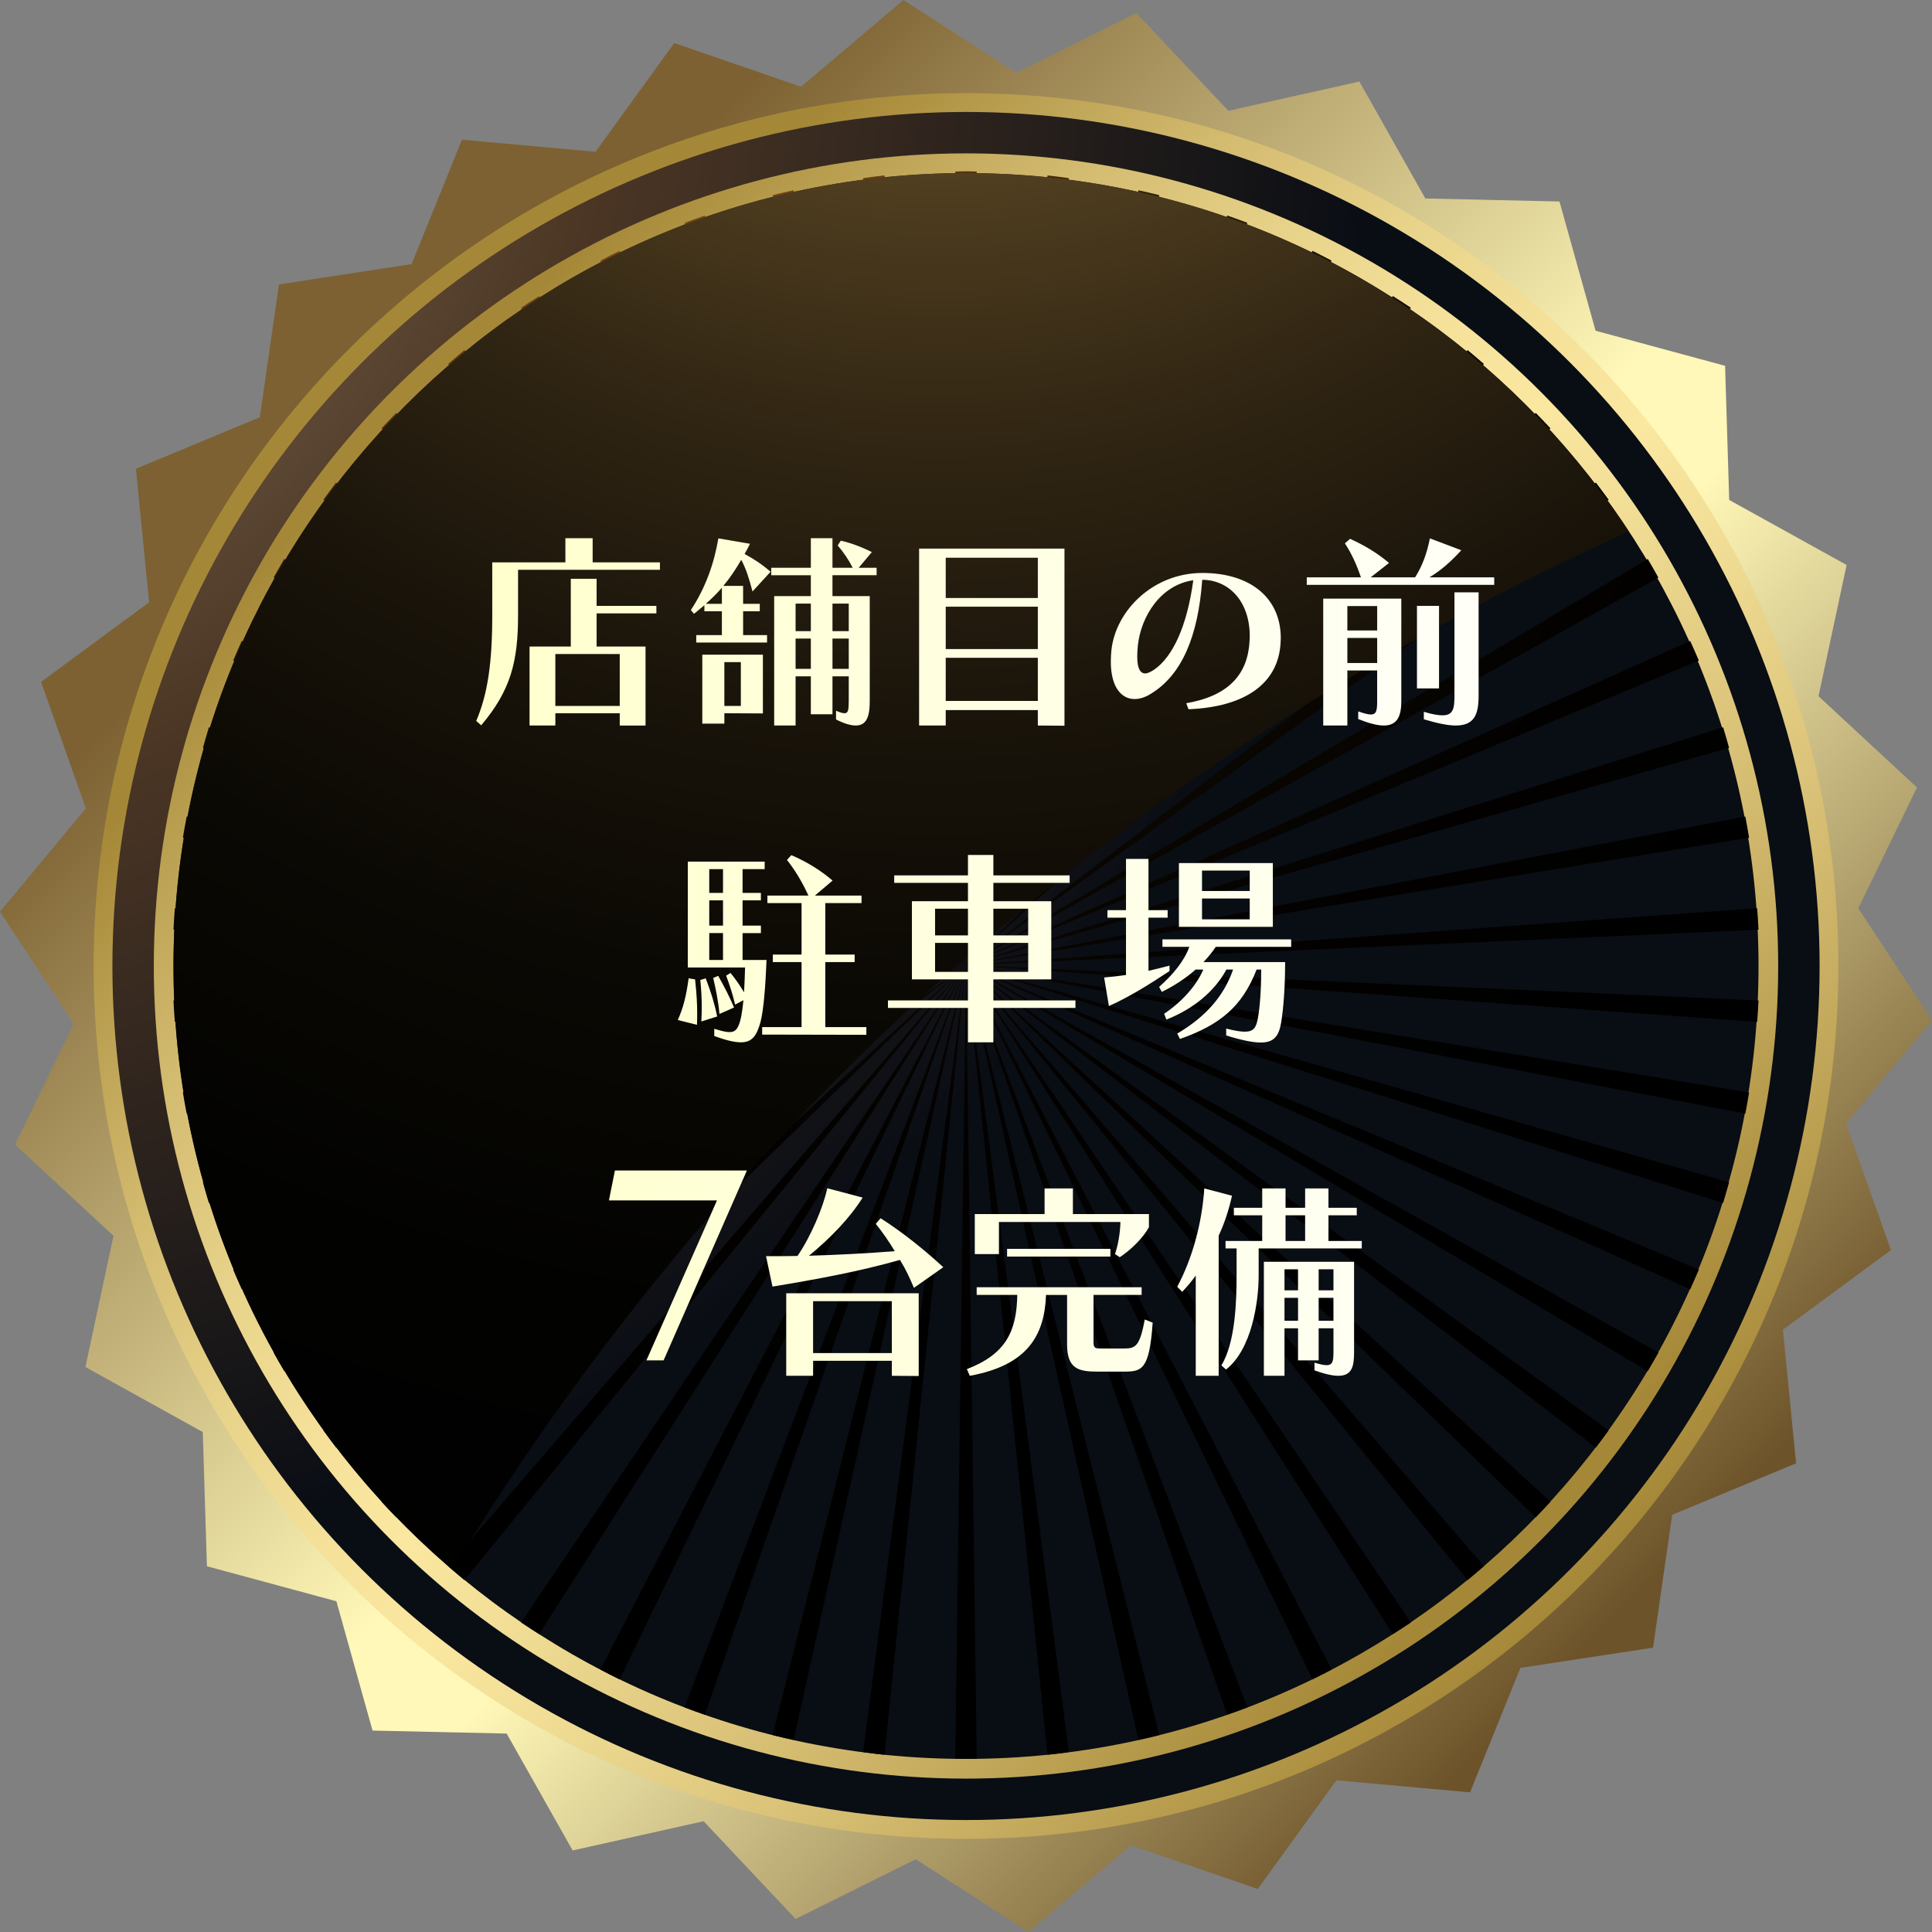
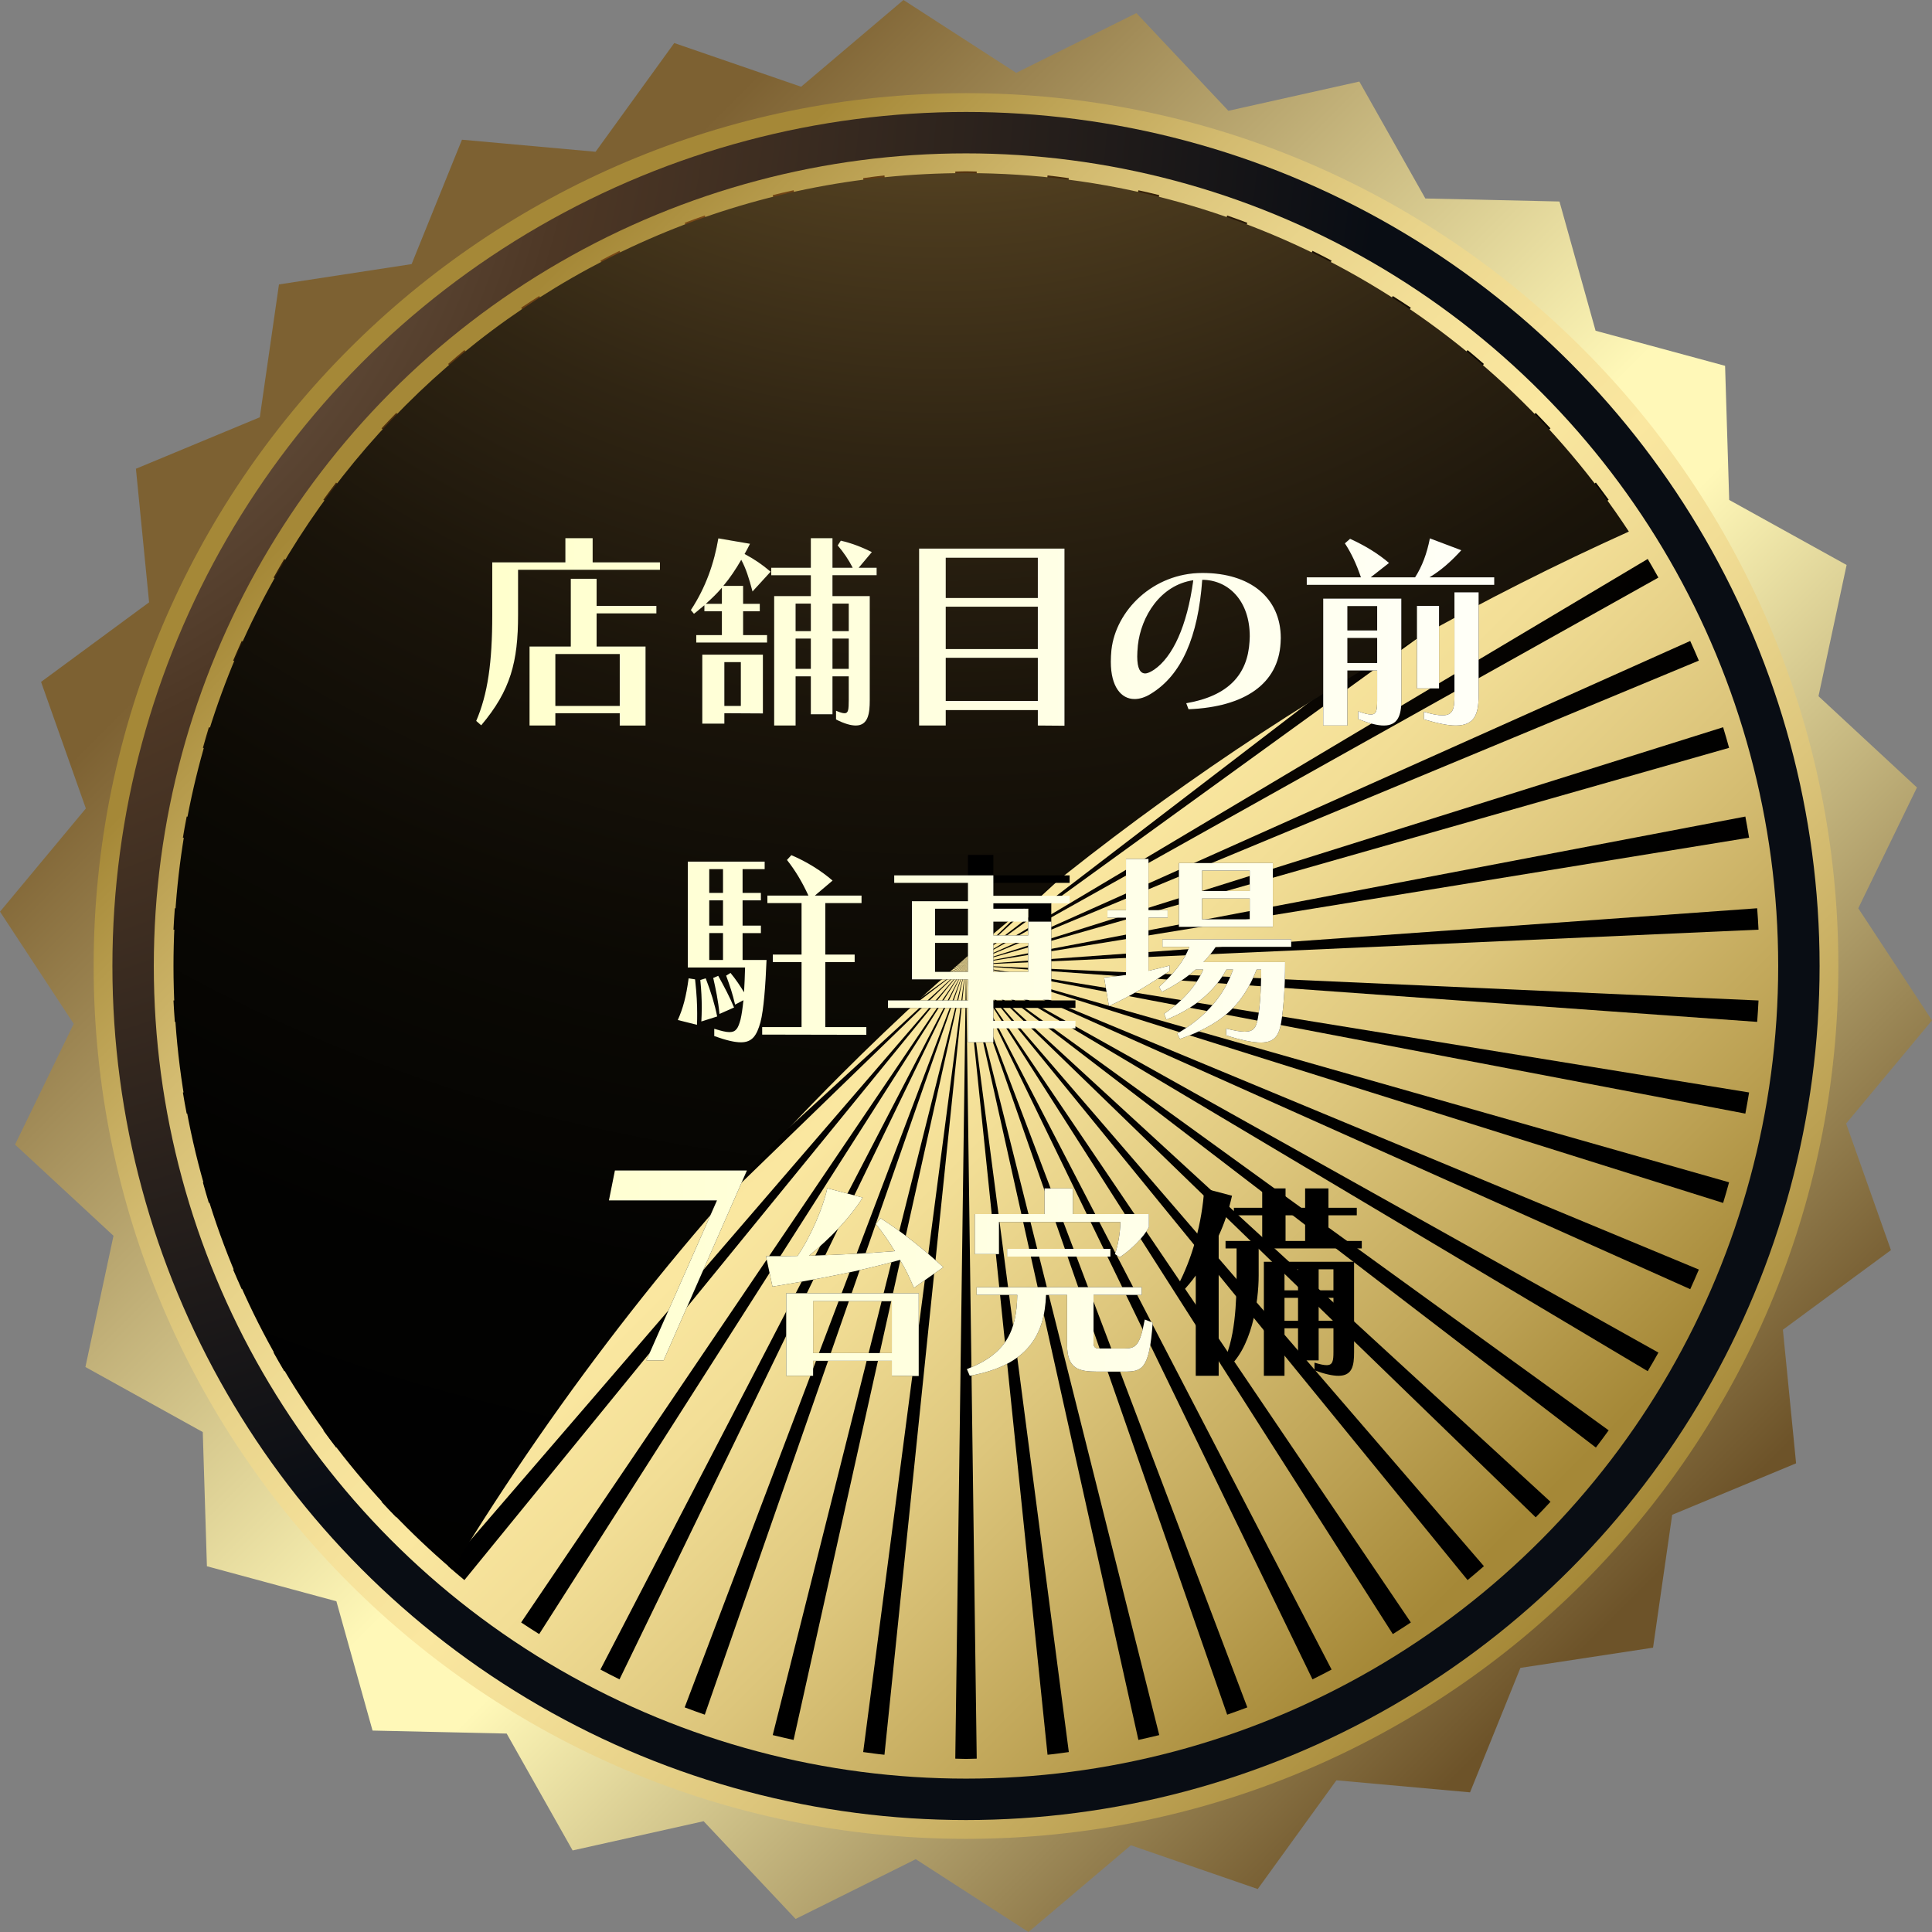
<svg xmlns="http://www.w3.org/2000/svg" xmlns:xlink="http://www.w3.org/1999/xlink" version="1.1" viewBox="0 0 240 240">
  <rect x="0" y="0" width="240" height="240" fill="#808080" stroke="none" />
  <defs>
    <style>
      .cls-1 {
        fill: url(#_新規グラデーションスウォッチ_4);
      }

      .cls-2 {
        fill: url(#radial-gradient);
      }

      .cls-3 {
        fill: url(#_新規グラデーションスウォッチ_5-2);
      }

      .cls-4 {
        fill: url(#_新規グラデーションスウォッチ_5);
      }

      .cls-5 {
        isolation: isolate;
      }

      .cls-6 {
        fill: url(#radial-gradient-3);
      }

      .cls-6, .cls-7 {
        mix-blend-mode: screen;
      }

      .cls-8 {
        fill: url(#radial-gradient-2);
      }

      .cls-9 {
        fill: url(#_Новый_образец_градиента_115);
      }

      .cls-7 {
        fill: url(#_名称未設定グラデーション_67);
      }
    </style>
    <linearGradient id="_Новый_образец_градиента_115" data-name="Новый образец градиента 115" x1="41.178" y1="41.182" x2="209.372" y2="209.376" gradientUnits="userSpaceOnUse">
      <stop offset=".062" stop-color="#7d6132" />
      <stop offset=".494" stop-color="#fff8b8" />
      <stop offset=".562" stop-color="#fff8b8" />
      <stop offset=".949" stop-color="#6d5329" />
    </linearGradient>
    <linearGradient id="_新規グラデーションスウォッチ_5" data-name="新規グラデーションスウォッチ 5" x1="57.187" y1="57.187" x2="196.713" y2="196.713" gradientUnits="userSpaceOnUse">
      <stop offset=".006" stop-color="#a58837" />
      <stop offset=".069" stop-color="#b59a4b" />
      <stop offset=".198" stop-color="#d3bb70" />
      <stop offset=".318" stop-color="#e8d38a" />
      <stop offset=".426" stop-color="#f5e19a" />
      <stop offset=".51" stop-color="#fae7a0" />
      <stop offset=".591" stop-color="#f2de96" />
      <stop offset=".727" stop-color="#ddc67c" />
      <stop offset=".901" stop-color="#bba052" />
      <stop offset="1" stop-color="#a58837" />
    </linearGradient>
    <radialGradient id="radial-gradient" cx="-22.082" cy="3.954" fx="-22.082" fy="3.954" r="194.581" gradientTransform="translate(-.192)" gradientUnits="userSpaceOnUse">
      <stop offset="0" stop-color="#9b8673" />
      <stop offset=".489" stop-color="#4d3725" />
      <stop offset="1" stop-color="#090d14" />
    </radialGradient>
    <linearGradient id="_新規グラデーションスウォッチ_5-2" data-name="新規グラデーションスウォッチ 5" x1="50.454" y1="50.454" x2="188.97" y2="188.969" xlink:href="#_新規グラデーションスウォッチ_5" />
    <radialGradient id="radial-gradient-2" cx="-33.06" cy="-4.994" fx="-33.06" fy="-4.994" r="209.587" xlink:href="#radial-gradient" />
    <radialGradient id="radial-gradient-3" cx="65.025" cy="-13.964" fx="65.025" fy="-13.964" r="205.34" gradientTransform="translate(-.192)" gradientUnits="userSpaceOnUse">
      <stop offset="0" stop-color="#fff1d1" />
      <stop offset=".054" stop-color="#ffc94c" />
      <stop offset=".14" stop-color="#a2621e" />
      <stop offset=".163" stop-color="#955a1b" />
      <stop offset=".25" stop-color="#6e4214" />
      <stop offset=".343" stop-color="#4c2e0e" />
      <stop offset=".441" stop-color="#301d08" />
      <stop offset=".546" stop-color="#1a1004" />
      <stop offset=".663" stop-color="#0b0702" />
      <stop offset=".798" stop-color="#020100" />
      <stop offset="1" stop-color="#000" />
    </radialGradient>
    <radialGradient id="_名称未設定グラデーション_67" data-name="名称未設定グラデーション 67" cx="116.938" cy="-52.041" fx="116.938" fy="-52.041" r="279.433" gradientTransform="translate(-.192)" gradientUnits="userSpaceOnUse">
      <stop offset="0" stop-color="#dfc075" />
      <stop offset=".14" stop-color="#7d6132" />
      <stop offset=".179" stop-color="#6d552b" />
      <stop offset=".279" stop-color="#4c3b1e" />
      <stop offset=".387" stop-color="#302513" />
      <stop offset=".502" stop-color="#1a140a" />
      <stop offset=".63" stop-color="#0b0904" />
      <stop offset=".779" stop-color="#020201" />
      <stop offset="1" stop-color="#000" />
    </radialGradient>
    <linearGradient id="_新規グラデーションスウォッチ_4" data-name="新規グラデーションスウォッチ 4" x1="59.156" y1="118.892" x2="185.619" y2="118.892" gradientUnits="userSpaceOnUse">
      <stop offset="0" stop-color="#ffc" />
      <stop offset=".235" stop-color="#ffffd7" />
      <stop offset="1" stop-color="#fffff8" />
    </linearGradient>
  </defs>
  <g class="cls-5">
    <g id="_レイヤー_1" data-name="レイヤー_1">
      <g>
        <g>
          <polygon class="cls-9" points="188.87 207.19 182.614 222.651 166.012 221.155 156.239 234.661 140.481 229.227 127.764 240 113.76 230.957 98.834 238.38 87.406 226.238 71.134 229.869 62.941 215.351 46.279 214.977 41.788 198.916 25.704 194.565 25.189 177.895 10.61 169.815 14.098 153.513 1.869 142.182 9.159 127.183 0 113.251 10.666 100.429 5.101 84.708 18.522 74.822 16.885 58.229 32.273 51.836 34.655 35.332 51.132 32.808 57.386 17.355 73.985 18.853 83.757 5.347 99.518 10.775 112.233 0 126.238 9.051 141.167 1.626 152.594 13.763 168.864 10.131 177.062 24.656 193.723 25.031 198.209 41.085 214.296 45.443 214.808 62.106 229.392 70.183 225.902 86.487 238.131 97.826 230.841 112.83 240 126.757 229.331 139.571 234.899 155.293 221.478 165.184 223.117 181.779 207.724 188.173 205.347 204.679 188.87 207.19" />
          <path class="cls-4" d="M228.368,120c0,59.882-48.516,108.427-108.368,108.427S11.632,179.882,11.632,120,60.151,11.574,120,11.574s108.368,48.545,108.368,108.426Z" />
          <ellipse class="cls-2" cx="120" cy="120" rx="106.037" ry="106.092" />
          <ellipse class="cls-3" cx="120" cy="120" rx="100.894" ry="100.947" />
-           <path class="cls-8" d="M21.551,120c0-54.402,44.076-98.496,98.449-98.496s98.449,44.094,98.449,98.496-44.08,98.498-98.449,98.498S21.551,174.398,21.551,120Z" />
          <path class="cls-6" d="M76.958,208.617l43.042-88.728-45.415,87.509c.787.416,1.571.829,2.372,1.219ZM66.979,202.992l53.021-83.103-55.263,81.659c.733.495,1.491.966,2.242,1.444ZM120,218.498c.449,0,.883-.026,1.332-.033l-1.332-98.577-1.331,98.577c.445.007.883.033,1.331.033ZM87.552,213.003l32.448-93.114-34.947,92.208c.825.313,1.662.613,2.499.906ZM57.689,196.284l62.311-76.395-64.338,74.667c.674.582,1.338,1.164,2.026,1.728ZM98.583,216.14l21.417-96.251-24.01,95.65c.859.216,1.729.402,2.593.601ZM109.871,217.981l10.129-98.092-12.773,97.758c.878.118,1.754.25,2.644.334ZM23.19,138.337l96.81-18.448-97.28,15.822c.139.88.303,1.757.471,2.627ZM25.944,149.434l94.056-29.545-94.795,26.982c.241.853.474,1.713.739,2.564ZM35.313,170.331l84.687-50.443-86.015,48.134c.433.772.875,1.55,1.328,2.308ZM41.751,179.82l78.249-59.932-79.839,57.793c.52.719,1.051,1.43,1.59,2.139ZM30.03,160.147l89.97-40.259-91.04,37.822c.344.819.71,1.627,1.07,2.437ZM144.008,215.539l-24.008-95.65,21.415,96.251c.869-.199,1.735-.385,2.593-.601ZM214.793,146.87l-94.794-26.982,94.054,29.545c.267-.851.5-1.711.739-2.564ZM211.038,157.71l-91.038-37.822,89.969,40.259c.361-.81.727-1.618,1.07-2.437ZM206.015,168.023l-86.015-48.134,84.685,50.443c.455-.759.897-1.536,1.33-2.308ZM218.282,126.942c.063-.887.13-1.767.168-2.658l-98.449-4.396,98.282,7.054ZM199.834,177.681l-79.834-57.793,78.246,59.932c.544-.709,1.068-1.42,1.588-2.139ZM217.279,135.71l-97.279-15.822,96.813,18.448c.163-.87.325-1.747.466-2.627ZM192.608,186.557l-72.608-66.668,70.773,68.6c.616-.644,1.236-1.276,1.835-1.932ZM154.947,212.097l-34.947-92.208,32.445,93.114c.839-.293,1.674-.593,2.502-.906ZM132.773,217.647l-12.773-97.758,10.129,98.092c.887-.084,1.763-.216,2.644-.334ZM21.718,126.942l98.282-7.054-98.449,4.396c.038.89.104,1.771.168,2.658ZM165.415,207.398l-45.415-87.509,43.043,88.728c.798-.39,1.585-.803,2.372-1.219ZM175.261,201.548l-55.261-81.659,53.021,83.103c.75-.478,1.503-.949,2.24-1.444ZM184.338,194.556l-64.338-74.667,62.308,76.395c.688-.563,1.356-1.146,2.03-1.728ZM49.227,188.489l70.773-68.6-72.608,66.668c.599.656,1.215,1.288,1.835,1.932ZM190.773,51.29l-70.773,68.598,72.606-66.675c-.601-.652-1.22-1.288-1.833-1.923ZM163.042,31.16l-43.043,88.728,45.415-87.514c-.787-.411-1.575-.825-2.372-1.214ZM182.306,43.488l-62.306,76.4,64.335-74.672c-.671-.582-1.34-1.166-2.028-1.728ZM173.019,36.775l-53.019,83.113,55.26-81.663c-.739-.502-1.492-.973-2.24-1.451ZM141.415,23.636l-21.415,96.253,24.008-95.65c-.858-.216-1.727-.413-2.593-.603ZM152.445,26.77l-32.445,93.119,34.947-92.213c-.828-.315-1.664-.615-2.502-.906ZM216.813,101.435l-96.813,18.454,97.279-15.828c-.14-.877-.303-1.745-.466-2.625ZM130.129,21.793l-10.129,98.096,12.773-97.758c-.881-.12-1.758-.25-2.644-.337ZM218.282,112.828l-98.282,7.061,98.449-4.403c-.038-.892-.104-1.776-.168-2.658ZM198.244,59.947l-78.244,59.942,79.834-57.801c-.524-.719-1.051-1.432-1.59-2.141ZM214.051,90.34l-94.051,29.549,94.794-26.989c-.246-.856-.474-1.718-.743-2.56ZM204.685,69.436l-84.685,50.453,86.013-48.139c-.435-.778-.873-1.545-1.328-2.314ZM209.963,79.623l-89.963,40.265,91.037-37.823c-.344-.824-.707-1.632-1.073-2.442ZM33.987,71.749l86.013,48.139-84.687-50.453c-.454.769-.892,1.536-1.326,2.314ZM47.395,53.213l72.605,66.675L49.227,51.29c-.614.635-1.232,1.271-1.831,1.923ZM28.962,82.065l91.038,37.823L30.03,79.623c-.358.81-.722,1.618-1.068,2.442ZM40.166,62.088l79.834,57.801L41.751,59.947c-.536.709-1.068,1.421-1.585,2.141ZM21.551,115.486l98.449,4.403-98.282-7.061c-.062.882-.13,1.766-.168,2.658ZM22.72,104.06l97.28,15.828-96.81-18.454c-.168.88-.332,1.748-.471,2.625ZM25.207,92.9l94.793,26.989-94.054-29.549c-.264.843-.496,1.704-.739,2.56ZM55.666,45.216l64.334,74.672L57.692,43.488c-.685.562-1.356,1.146-2.027,1.728ZM85.053,27.675l34.947,92.213L87.552,26.77c-.837.291-1.674.591-2.499.906ZM95.99,24.238l24.01,95.65-21.417-96.253c-.861.19-1.732.387-2.593.603ZM120,21.277c-.448,0-.886.022-1.331.033l1.331,98.579,1.332-98.579c-.448-.01-.883-.033-1.332-.033ZM107.227,22.13l12.773,97.758-10.129-98.096c-.89.087-1.766.217-2.644.337ZM64.74,38.226l55.26,81.663-53.021-83.113c-.746.478-1.503.949-2.239,1.451ZM74.585,32.374l45.415,87.514L76.958,31.16c-.801.389-1.585.803-2.372,1.214Z" />
          <path class="cls-7" d="M56.195,194.982c13.514-22.185,29.649-42.849,48.213-61.425,28.426-28.441,61.741-51.213,97.936-67.523-17.591-26.814-47.891-44.531-82.344-44.531-54.373,0-98.449,44.094-98.449,98.496,0,30.037,13.455,56.916,34.644,74.982Z" />
        </g>
        <g>
          <g>
            <path d="M64.358,70.786v5.593c0,5.8-.906,9.372-4.581,13.722l-.621-.544c1.423-3.314,1.993-7.198,1.993-13.178v-6.525h9.083v-3.003h3.39v3.003h8.358v.932h-17.622ZM76.986,90.127v-1.528h-7.997v1.528h-3.209v-9.813h5.124v-8.414h3.209v3.366h7.427v.932h-7.427v4.117h6.08v9.813h-3.208ZM76.986,81.246h-7.997v6.447h7.997v-6.447Z" />
            <path d="M86.491,79.822v-.932h3.183v-2.952h-2.174v-.751c-.465.363-.776.673-1.294,1.062l-.387-.466c1.863-2.822,2.898-5.851,3.416-8.907l3.934.673c-.207.44-.44.854-.673,1.269,1.216.647,2.173,1.295,3.234,2.201l-2.251,2.46c-.44-1.683-.829-2.874-1.398-3.936-.673,1.165-1.397,2.253-2.225,3.237h2.458v2.226h2.07v.932h-2.07v2.952h2.975v.932h-8.798ZM89.984,88.599v1.295h-2.744v-8.57h7.531v7.302l-4.787-.026ZM89.674,73.013c-.596.699-1.294,1.373-1.993,1.994h1.993v-1.994ZM92.028,82.256h-2.044v5.437h2.044v-5.437ZM103.854,88.289c.492.208.829.311,1.061.311.466,0,.518-.44.518-1.657v-2.925h-2.018v4.712h-2.691v-4.712h-1.89v6.11h-2.665v-16.079h4.555v-2.589h-4.917v-.932h4.917v-3.676h2.691v3.676h2.51c-.518-1.01-1.113-1.89-1.864-2.77l.388-.596c1.268.285,2.64.803,3.856,1.424l-1.631,1.941h2.226v.932h-5.486v2.589h4.632v12.946c0,1.579-.181,3.133-1.734,3.133-.595,0-1.397-.208-2.458-.751v-1.088ZM100.724,74.981h-1.89v3.418h1.89v-3.418ZM100.724,79.33h-1.89v3.754h1.89v-3.754ZM105.433,74.981h-2.018v3.418h2.018v-3.418ZM105.433,79.33h-2.018v3.754h2.018v-3.754Z" />
            <path d="M128.922,90.127v-1.916h-11.438v1.916h-3.312v-21.982h18.063v22.008l-3.312-.026ZM128.922,69.285h-11.438v4.997h11.438v-4.997ZM128.922,75.369h-11.438v5.256h11.438v-5.256ZM128.922,81.713h-11.438v5.359h11.438v-5.359Z" />
            <path d="M147.355,87.357c5.254-.906,7.634-3.573,7.867-7.69,0-.207.026-.414.026-.621,0-4.453-2.692-7.017-5.9-7.017-.518,7.094-2.563,11.833-6.392,14.163-.699.44-1.397.647-2.018.647-1.682,0-2.95-1.554-2.95-4.635,0-.466.026-.958.078-1.476.543-4.868,5.15-9.554,11.308-9.554,5.927,0,9.731,3.081,9.731,8.104,0,.181-.026.388-.026.596-.284,5.049-4.425,7.949-11.437,8.233l-.285-.751ZM141.351,80.185c-.052.518-.078.983-.078,1.372,0,1.45.362,2.097.983,2.097.311,0,.673-.182,1.113-.466,2.304-1.58,4.089-5.386,4.865-11.107-4.088.595-6.495,4.505-6.884,8.104Z" />
            <path d="M162.33,72.65v-.932h6.728c-.543-1.605-1.19-3.003-1.992-4.22l.646-.569c1.864.854,3.442,1.812,4.839,3.003l-2.277,1.786h5.513c.879-1.372,1.474-2.977,1.837-4.842l3.907,1.476c-1.32,1.45-2.536,2.511-3.96,3.366h8.048v.932h-23.29ZM171.076,83.292h-3.7v6.836h-3.002v-15.768h9.703v12.687c0,1.787-.414,3.081-2.173,3.081-.777,0-1.812-.259-3.183-.803v-.958c.724.259,1.216.388,1.578.388.699,0,.776-.544.776-1.709v-3.754ZM171.076,75.291h-3.7v3.029h3.7v-3.029ZM171.076,79.253h-3.7v3.107h3.7v-3.107ZM176.019,85.519v-10.253h2.743v10.253h-2.743ZM180.677,73.583h3.002v12.816c0,2.304-.492,3.729-2.847,3.729-.957,0-2.251-.259-3.959-.777v-.932c1.009.311,1.759.44,2.329.44,1.346,0,1.475-.88,1.475-2.46v-12.816Z" />
            <path d="M84.198,126.71c.647-1.45,1.036-2.874,1.346-5.178l.802.129c.207,1.89.259,3.107.259,4.221,0,.492,0,.932-.025,1.424l-2.382-.595ZM88.728,127.797c.828.259,1.449.415,1.889.415.828,0,1.087-.518,1.371-1.553.129-.518.259-1.373.363-2.408l-1.036.544c-.336-1.424-.62-2.252-1.112-3.599l.543-.337c.673.802,1.294,1.76,1.681,2.408.052-.958.104-2.019.129-3.081h-7.116v-13.153h9.55v.932h-2.744v2.952h2.277v.932h-2.277v3.133h2.277v.932h-2.277v3.34h2.976c-.129,3.262-.362,6.239-.751,7.715-.465,1.683-1.035,2.512-2.432,2.512-.802,0-1.864-.259-3.312-.777v-.906ZM87.123,126.891c.025-.544.052-1.088.052-1.683,0-1.062-.052-2.227-.181-3.469l.673-.207c.646,1.683,1.113,3.185,1.423,4.738l-1.967.622ZM89.814,107.965h-1.708v2.952h1.708v-2.952ZM89.814,111.848h-1.708v3.133h1.708v-3.133ZM89.814,115.913h-1.708v3.34h1.708v-3.34ZM89.374,125.959c-.155-1.657-.465-3.107-.776-4.479l.621-.259c.75,1.346,1.449,2.667,1.967,3.935l-1.812.803ZM94.68,128.522v-.932h4.891v-8.078h-3.571v-.932h3.571v-6.395h-4.244v-.932h5.098c-.776-1.683-1.605-3.081-2.666-4.428l.544-.596c1.966.829,3.778,1.994,5.123,3.159l-2.199,1.865h5.796v.932h-4.502v6.395h3.648v.932h-3.648v8.078h5.098v.958l-12.939-.026Z" />
            <path d="M123.4,125.208v4.272h-3.157v-4.272h-9.937v-.932h9.937v-2.615h-6.962v-9.709h6.962v-2.279h-9.161v-.932h9.161v-2.537h3.157v2.537h9.472v.932h-9.472v2.279h7.194v9.709h-7.194v2.615h10.196v.932h-10.196ZM120.244,112.884h-4.088v3.314h4.088v-3.314ZM120.244,117.13h-4.088v3.599h4.088v-3.599ZM127.722,112.884h-4.322v3.314h4.322v-3.314ZM127.722,117.13h-4.322v3.599h4.322v-3.599Z" />
            <path d="M145.284,120.625c-2.304,1.527-4.865,3.159-7.531,4.35l-.595-3.547c.932-.077,1.812-.181,2.717-.311v-7.12h-2.304v-.932h2.304v-6.37h2.794v6.37h2.381v.932h-2.381v6.602c.88-.207,1.734-.415,2.614-.647v.673ZM152.322,127.771c1.009.259,1.759.389,2.303.389,1.113,0,1.423-.518,1.631-1.657.233-1.243.414-3.418.414-6.059h-.57c-1.811,4.66-4.606,6.887-9.523,8.622l-.336-.673c3.571-2.097,5.822-4.712,6.935-7.949h-.829c-1.475,2.745-4.166,4.92-7.452,6.214l-.284-.725c2.173-1.45,4.01-3.469,4.864-5.489h-.957c-1.191,1.061-2.691,2.045-4.193,2.771l-.336-.622c1.656-1.45,3.131-3.21,3.752-4.971h-3.339v-.932h15.992v.932h-9.367c-.414.622-.932,1.269-1.527,1.89h10.143c0,3.159-.206,5.774-.492,7.509-.284,1.709-.905,2.486-2.535,2.486-.983,0-2.381-.285-4.296-.881v-.854ZM146.448,115.136v-7.923h11.67v7.923h-11.67ZM155.246,108.146h-5.926v2.537h5.926v-2.537ZM155.246,111.615h-5.926v2.589h5.926v-2.589Z" />
            <path d="M80.3,168.991l8.764-19.869h-13.422l.745-3.721h16.398l-10.35,23.59h-2.135Z" />
            <path d="M113.531,159.981c-.57-1.32-.983-2.253-1.734-3.469-5.02,1.424-10.326,2.408-15.837,3.314l-.802-3.78c1.397,0,2.691,0,3.907-.026,1.631-2.357,3.209-6.059,3.701-8.415l4.399,1.165c-1.604,2.537-3.933,4.971-6.676,7.224,3.39-.104,7.143-.285,10.661-.57-.646-1.087-1.552-2.408-2.354-3.392l.595-.699c2.691,1.709,5.46,3.936,7.789,6.085l-3.648,2.564ZM110.787,170.907v-1.865h-9.781v1.865h-3.339v-10.253h16.459v10.279l-3.339-.026ZM110.787,161.638h-9.781v6.447h9.781v-6.447Z" />
            <path d="M136.334,170.389c-2.329,0-3.778-.337-3.778-3.366v-6.162h-2.614c-.181,5.023-2.303,8.751-9.471,10.046l-.362-.829c4.839-1.865,6.185-4.687,6.261-9.218h-5.045v-.958h20.495v.958h-5.978v5.903c0,.725.284.751.854.751h2.95c1.449,0,1.94-.311,2.562-3.599l.983.389c-.414,5.903-1.346,6.084-3.597,6.084h-3.261ZM138.508,155.786c.362-1.036.646-2.589.673-3.987h-15.087v3.987h-3.003v-4.971h8.669v-3.185h3.52v3.185h9.445v1.631c-.699,1.295-2.199,2.796-3.623,3.729l-.595-.389ZM125.103,156.097v-.958h12.836v.958h-12.836Z" />
            <path d="M148.54,170.907v-12.454c-.439.622-1.035,1.347-1.681,2.02l-.621-.622c1.915-3.599,3.08-7.949,3.364-12.221l3.442.906c-.388,1.76-.932,3.417-1.656,4.971v17.399h-2.847ZM156.356,155.087v3.366c0,3.262-.854,9.192-4.063,11.677l-.57-.518c1.76-2.848,1.89-8.13,1.89-11.16v-3.366h-1.372v-.932h4.555v-3.185h-3.52v-.932h3.52v-2.408h2.899v2.408h2.432v-2.408h2.899v2.408h3.519v.932h-3.519v3.185h4.14v.932h-12.809ZM165.645,165.003h-1.837v3.987h-2.562v-3.987h-1.681v5.903h-2.563v-14.163h11.206v11.237c0,1.657-.207,2.926-1.941,2.926-.724,0-1.681-.208-2.975-.674v-.958c.673.207,1.164.311,1.5.311.777,0,.854-.544.854-1.657v-2.926ZM161.246,157.676h-1.681v2.615h1.681v-2.615ZM161.246,161.223h-1.681v2.848h1.681v-2.848ZM162.127,150.97h-2.432v3.185h2.432v-3.185ZM165.645,157.676h-1.837v2.615h1.837v-2.615ZM165.645,161.223h-1.837v2.848h1.837v-2.848Z" />
          </g>
          <g>
            <path class="cls-1" d="M64.358,70.786v5.593c0,5.8-.906,9.372-4.581,13.722l-.621-.544c1.423-3.314,1.993-7.198,1.993-13.178v-6.525h9.083v-3.003h3.39v3.003h8.358v.932h-17.622ZM76.986,90.127v-1.528h-7.997v1.528h-3.209v-9.813h5.124v-8.414h3.209v3.366h7.427v.932h-7.427v4.117h6.08v9.813h-3.208ZM76.986,81.246h-7.997v6.447h7.997v-6.447Z" />
            <path class="cls-1" d="M86.491,79.822v-.932h3.183v-2.952h-2.174v-.751c-.465.363-.776.673-1.294,1.062l-.387-.466c1.863-2.822,2.898-5.851,3.416-8.907l3.934.673c-.207.44-.44.854-.673,1.269,1.216.647,2.173,1.295,3.234,2.201l-2.251,2.46c-.44-1.683-.829-2.874-1.398-3.936-.673,1.165-1.397,2.253-2.225,3.237h2.458v2.226h2.07v.932h-2.07v2.952h2.975v.932h-8.798ZM89.984,88.599v1.295h-2.744v-8.57h7.531v7.302l-4.787-.026ZM89.674,73.013c-.596.699-1.294,1.373-1.993,1.994h1.993v-1.994ZM92.028,82.256h-2.044v5.437h2.044v-5.437ZM103.854,88.289c.492.208.829.311,1.061.311.466,0,.518-.44.518-1.657v-2.925h-2.018v4.712h-2.691v-4.712h-1.89v6.11h-2.665v-16.079h4.555v-2.589h-4.917v-.932h4.917v-3.676h2.691v3.676h2.51c-.518-1.01-1.113-1.89-1.864-2.77l.388-.596c1.268.285,2.64.803,3.856,1.424l-1.631,1.941h2.226v.932h-5.486v2.589h4.632v12.946c0,1.579-.181,3.133-1.734,3.133-.595,0-1.397-.208-2.458-.751v-1.088ZM100.724,74.981h-1.89v3.418h1.89v-3.418ZM100.724,79.33h-1.89v3.754h1.89v-3.754ZM105.433,74.981h-2.018v3.418h2.018v-3.418ZM105.433,79.33h-2.018v3.754h2.018v-3.754Z" />
            <path class="cls-1" d="M128.922,90.127v-1.916h-11.438v1.916h-3.312v-21.982h18.063v22.008l-3.312-.026ZM128.922,69.285h-11.438v4.997h11.438v-4.997ZM128.922,75.369h-11.438v5.256h11.438v-5.256ZM128.922,81.713h-11.438v5.359h11.438v-5.359Z" />
            <path class="cls-1" d="M147.355,87.357c5.254-.906,7.634-3.573,7.867-7.69,0-.207.026-.414.026-.621,0-4.453-2.692-7.017-5.9-7.017-.518,7.094-2.563,11.833-6.392,14.163-.699.44-1.397.647-2.018.647-1.682,0-2.95-1.554-2.95-4.635,0-.466.026-.958.078-1.476.543-4.868,5.15-9.554,11.308-9.554,5.927,0,9.731,3.081,9.731,8.104,0,.181-.026.388-.026.596-.284,5.049-4.425,7.949-11.437,8.233l-.285-.751ZM141.351,80.185c-.052.518-.078.983-.078,1.372,0,1.45.362,2.097.983,2.097.311,0,.673-.182,1.113-.466,2.304-1.58,4.089-5.386,4.865-11.107-4.088.595-6.495,4.505-6.884,8.104Z" />
            <path class="cls-1" d="M162.33,72.65v-.932h6.728c-.543-1.605-1.19-3.003-1.992-4.22l.646-.569c1.864.854,3.442,1.812,4.839,3.003l-2.277,1.786h5.513c.879-1.372,1.474-2.977,1.837-4.842l3.907,1.476c-1.32,1.45-2.536,2.511-3.96,3.366h8.048v.932h-23.29ZM171.076,83.292h-3.7v6.836h-3.002v-15.768h9.703v12.687c0,1.787-.414,3.081-2.173,3.081-.777,0-1.812-.259-3.183-.803v-.958c.724.259,1.216.388,1.578.388.699,0,.776-.544.776-1.709v-3.754ZM171.076,75.291h-3.7v3.029h3.7v-3.029ZM171.076,79.253h-3.7v3.107h3.7v-3.107ZM176.019,85.519v-10.253h2.743v10.253h-2.743ZM180.677,73.583h3.002v12.816c0,2.304-.492,3.729-2.847,3.729-.957,0-2.251-.259-3.959-.777v-.932c1.009.311,1.759.44,2.329.44,1.346,0,1.475-.88,1.475-2.46v-12.816Z" />
            <path class="cls-1" d="M84.198,126.71c.647-1.45,1.036-2.874,1.346-5.178l.802.129c.207,1.89.259,3.107.259,4.221,0,.492,0,.932-.025,1.424l-2.382-.595ZM88.728,127.797c.828.259,1.449.415,1.889.415.828,0,1.087-.518,1.371-1.553.129-.518.259-1.373.363-2.408l-1.036.544c-.336-1.424-.62-2.252-1.112-3.599l.543-.337c.673.802,1.294,1.76,1.681,2.408.052-.958.104-2.019.129-3.081h-7.116v-13.153h9.55v.932h-2.744v2.952h2.277v.932h-2.277v3.133h2.277v.932h-2.277v3.34h2.976c-.129,3.262-.362,6.239-.751,7.715-.465,1.683-1.035,2.512-2.432,2.512-.802,0-1.864-.259-3.312-.777v-.906ZM87.123,126.891c.025-.544.052-1.088.052-1.683,0-1.062-.052-2.227-.181-3.469l.673-.207c.646,1.683,1.113,3.185,1.423,4.738l-1.967.622ZM89.814,107.965h-1.708v2.952h1.708v-2.952ZM89.814,111.848h-1.708v3.133h1.708v-3.133ZM89.814,115.913h-1.708v3.34h1.708v-3.34ZM89.374,125.959c-.155-1.657-.465-3.107-.776-4.479l.621-.259c.75,1.346,1.449,2.667,1.967,3.935l-1.812.803ZM94.68,128.522v-.932h4.891v-8.078h-3.571v-.932h3.571v-6.395h-4.244v-.932h5.098c-.776-1.683-1.605-3.081-2.666-4.428l.544-.596c1.966.829,3.778,1.994,5.123,3.159l-2.199,1.865h5.796v.932h-4.502v6.395h3.648v.932h-3.648v8.078h5.098v.958l-12.939-.026Z" />
-             <path class="cls-1" d="M123.4,125.208v4.272h-3.157v-4.272h-9.937v-.932h9.937v-2.615h-6.962v-9.709h6.962v-2.279h-9.161v-.932h9.161v-2.537h3.157v2.537h9.472v.932h-9.472v2.279h7.194v9.709h-7.194v2.615h10.196v.932h-10.196ZM120.244,112.884h-4.088v3.314h4.088v-3.314ZM120.244,117.13h-4.088v3.599h4.088v-3.599ZM127.722,112.884h-4.322v3.314h4.322v-3.314ZM127.722,117.13h-4.322v3.599h4.322v-3.599Z" />
+             <path class="cls-1" d="M123.4,125.208v4.272h-3.157v-4.272h-9.937v-.932h9.937v-2.615h-6.962v-9.709h6.962v-2.279h-9.161v-.932h9.161h3.157v2.537h9.472v.932h-9.472v2.279h7.194v9.709h-7.194v2.615h10.196v.932h-10.196ZM120.244,112.884h-4.088v3.314h4.088v-3.314ZM120.244,117.13h-4.088v3.599h4.088v-3.599ZM127.722,112.884h-4.322v3.314h4.322v-3.314ZM127.722,117.13h-4.322v3.599h4.322v-3.599Z" />
            <path class="cls-1" d="M145.284,120.625c-2.304,1.527-4.865,3.159-7.531,4.35l-.595-3.547c.932-.077,1.812-.181,2.717-.311v-7.12h-2.304v-.932h2.304v-6.37h2.794v6.37h2.381v.932h-2.381v6.602c.88-.207,1.734-.415,2.614-.647v.673ZM152.322,127.771c1.009.259,1.759.389,2.303.389,1.113,0,1.423-.518,1.631-1.657.233-1.243.414-3.418.414-6.059h-.57c-1.811,4.66-4.606,6.887-9.523,8.622l-.336-.673c3.571-2.097,5.822-4.712,6.935-7.949h-.829c-1.475,2.745-4.166,4.92-7.452,6.214l-.284-.725c2.173-1.45,4.01-3.469,4.864-5.489h-.957c-1.191,1.061-2.691,2.045-4.193,2.771l-.336-.622c1.656-1.45,3.131-3.21,3.752-4.971h-3.339v-.932h15.992v.932h-9.367c-.414.622-.932,1.269-1.527,1.89h10.143c0,3.159-.206,5.774-.492,7.509-.284,1.709-.905,2.486-2.535,2.486-.983,0-2.381-.285-4.296-.881v-.854ZM146.448,115.136v-7.923h11.67v7.923h-11.67ZM155.246,108.146h-5.926v2.537h5.926v-2.537ZM155.246,111.615h-5.926v2.589h5.926v-2.589Z" />
            <path class="cls-1" d="M80.3,168.991l8.764-19.869h-13.422l.745-3.721h16.398l-10.35,23.59h-2.135Z" />
            <path class="cls-1" d="M113.531,159.981c-.57-1.32-.983-2.253-1.734-3.469-5.02,1.424-10.326,2.408-15.837,3.314l-.802-3.78c1.397,0,2.691,0,3.907-.026,1.631-2.357,3.209-6.059,3.701-8.415l4.399,1.165c-1.604,2.537-3.933,4.971-6.676,7.224,3.39-.104,7.143-.285,10.661-.57-.646-1.087-1.552-2.408-2.354-3.392l.595-.699c2.691,1.709,5.46,3.936,7.789,6.085l-3.648,2.564ZM110.787,170.907v-1.865h-9.781v1.865h-3.339v-10.253h16.459v10.279l-3.339-.026ZM110.787,161.638h-9.781v6.447h9.781v-6.447Z" />
            <path class="cls-1" d="M136.334,170.389c-2.329,0-3.778-.337-3.778-3.366v-6.162h-2.614c-.181,5.023-2.303,8.751-9.471,10.046l-.362-.829c4.839-1.865,6.185-4.687,6.261-9.218h-5.045v-.958h20.495v.958h-5.978v5.903c0,.725.284.751.854.751h2.95c1.449,0,1.94-.311,2.562-3.599l.983.389c-.414,5.903-1.346,6.084-3.597,6.084h-3.261ZM138.508,155.786c.362-1.036.646-2.589.673-3.987h-15.087v3.987h-3.003v-4.971h8.669v-3.185h3.52v3.185h9.445v1.631c-.699,1.295-2.199,2.796-3.623,3.729l-.595-.389ZM125.103,156.097v-.958h12.836v.958h-12.836Z" />
-             <path class="cls-1" d="M148.54,170.907v-12.454c-.439.622-1.035,1.347-1.681,2.02l-.621-.622c1.915-3.599,3.08-7.949,3.364-12.221l3.442.906c-.388,1.76-.932,3.417-1.656,4.971v17.399h-2.847ZM156.356,155.087v3.366c0,3.262-.854,9.192-4.063,11.677l-.57-.518c1.76-2.848,1.89-8.13,1.89-11.16v-3.366h-1.372v-.932h4.555v-3.185h-3.52v-.932h3.52v-2.408h2.899v2.408h2.432v-2.408h2.899v2.408h3.519v.932h-3.519v3.185h4.14v.932h-12.809ZM165.645,165.003h-1.837v3.987h-2.562v-3.987h-1.681v5.903h-2.563v-14.163h11.206v11.237c0,1.657-.207,2.926-1.941,2.926-.724,0-1.681-.208-2.975-.674v-.958c.673.207,1.164.311,1.5.311.777,0,.854-.544.854-1.657v-2.926ZM161.246,157.676h-1.681v2.615h1.681v-2.615ZM161.246,161.223h-1.681v2.848h1.681v-2.848ZM162.127,150.97h-2.432v3.185h2.432v-3.185ZM165.645,157.676h-1.837v2.615h1.837v-2.615ZM165.645,161.223h-1.837v2.848h1.837v-2.848Z" />
          </g>
        </g>
      </g>
    </g>
  </g>
</svg>